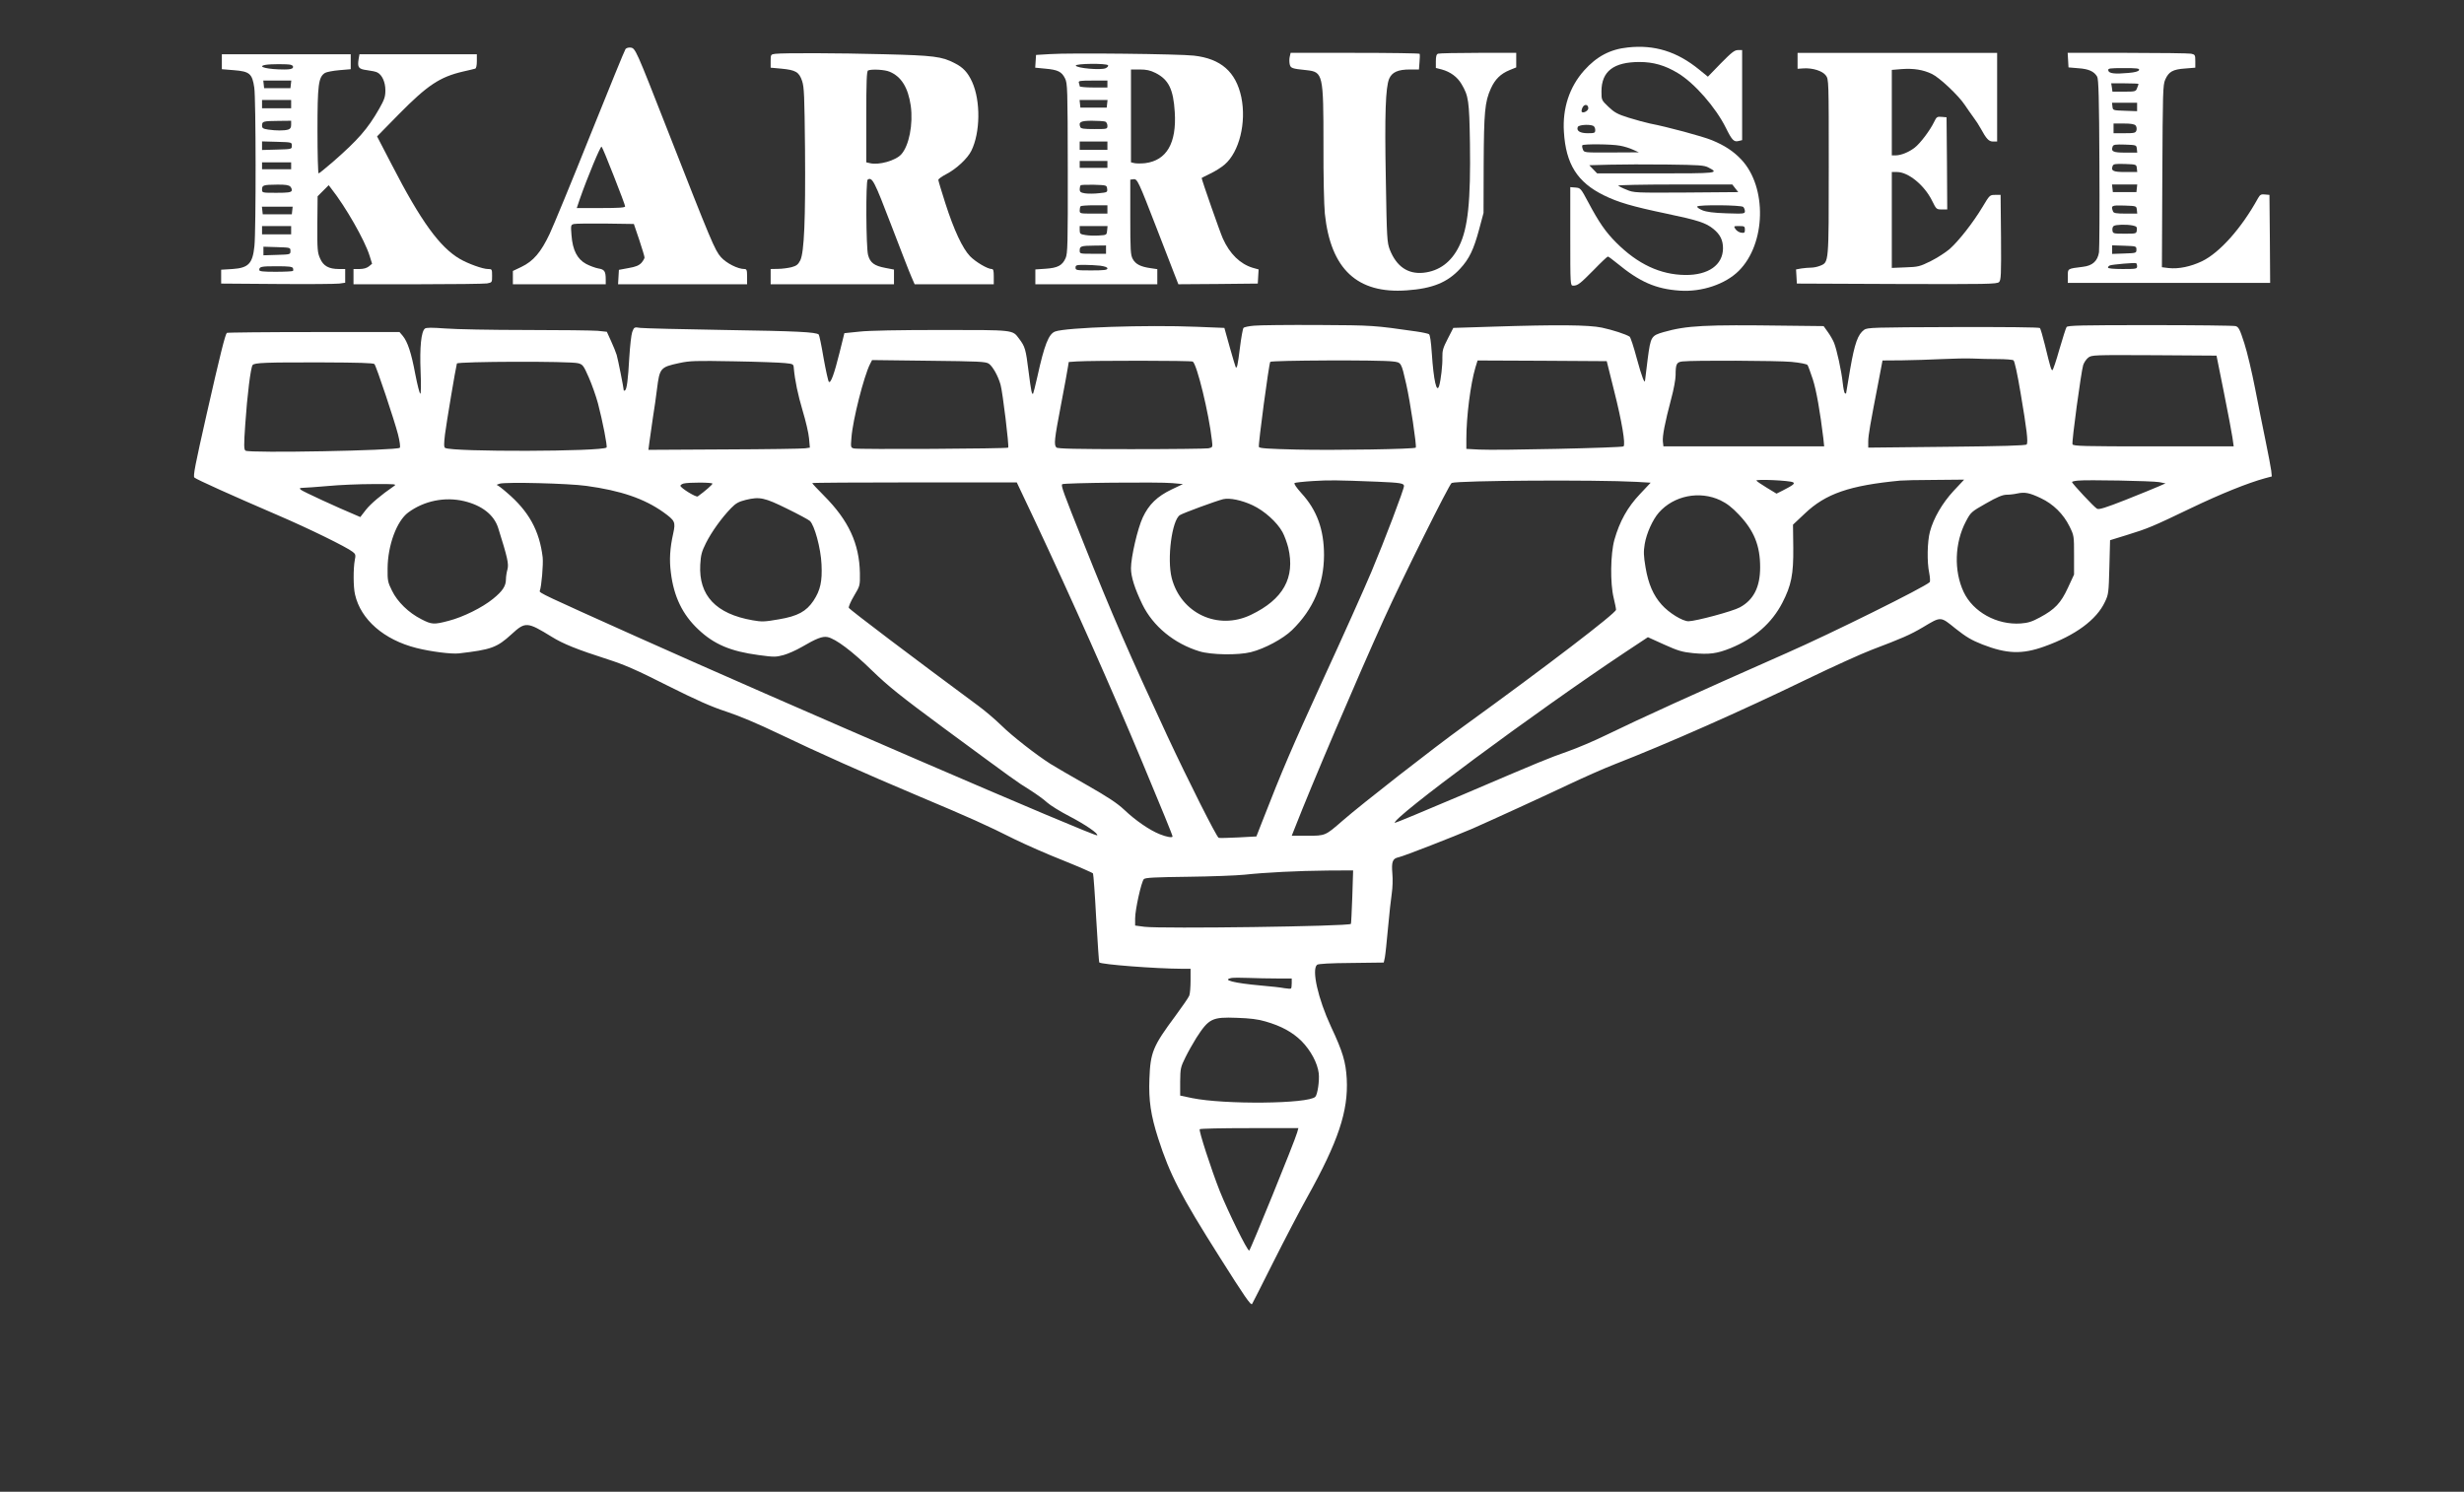
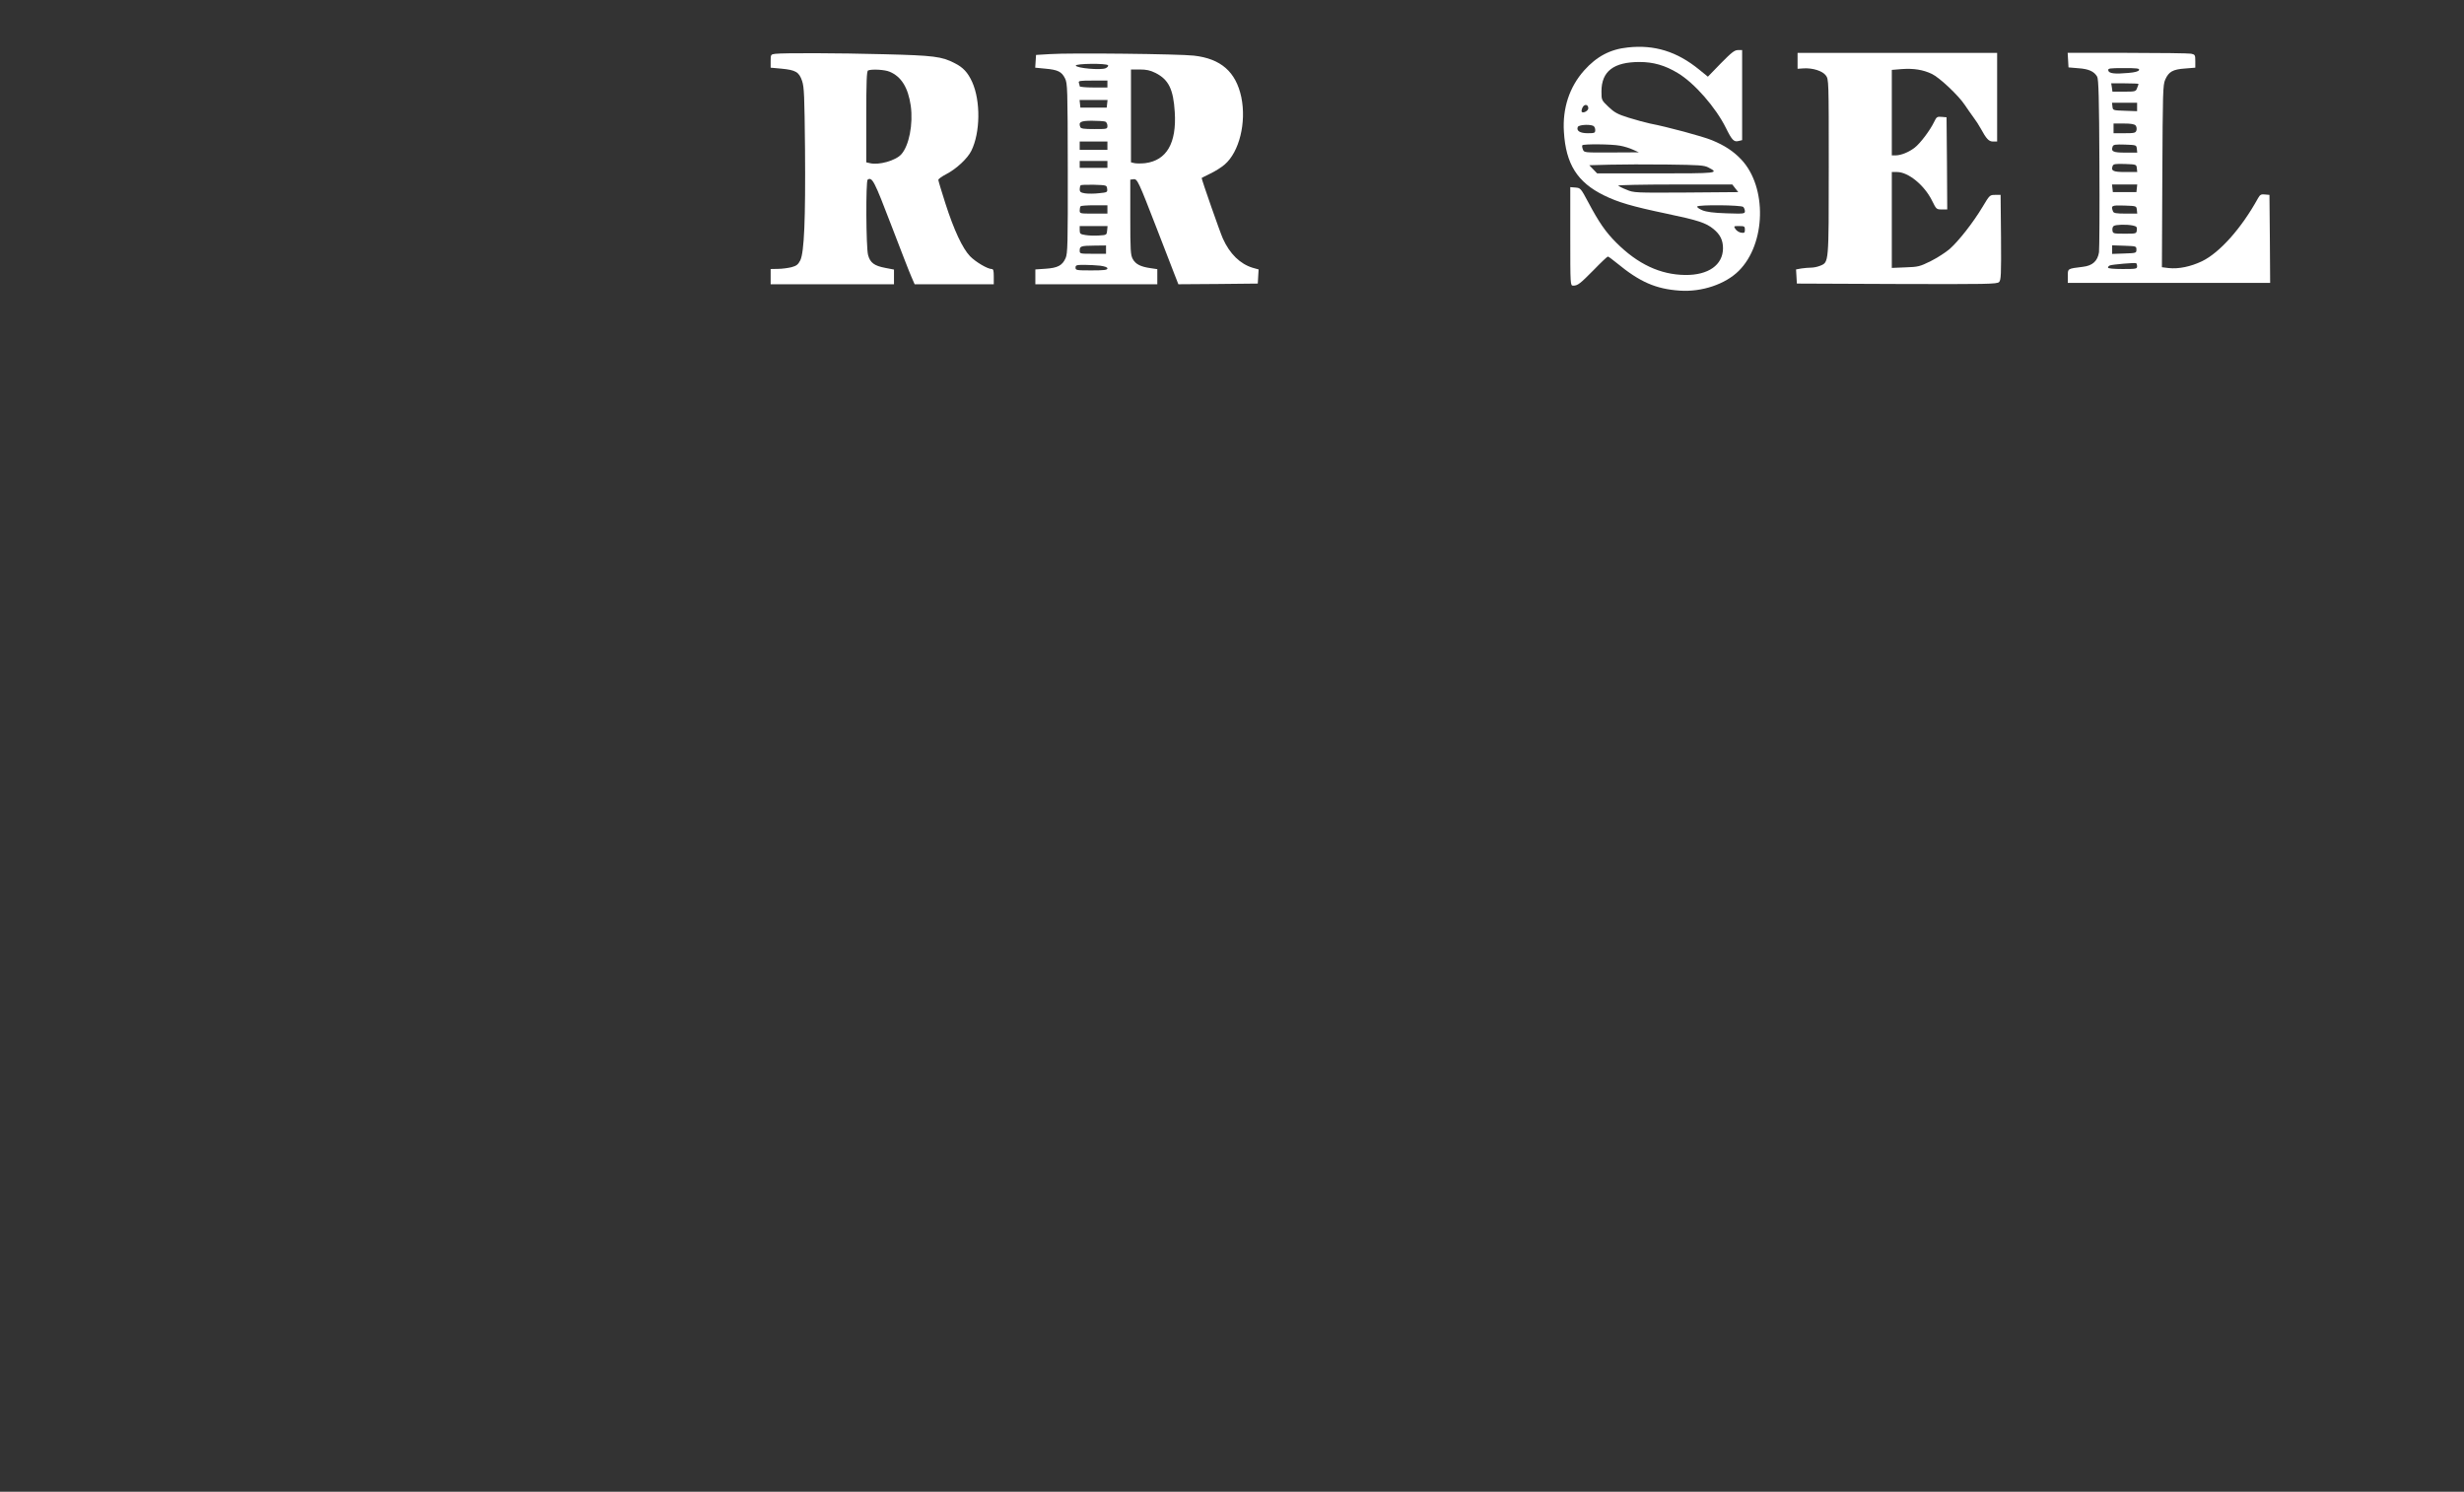
<svg xmlns="http://www.w3.org/2000/svg" fill="none" viewBox="0 0 2000 1211" height="1211" width="2000">
  <rect x="0" y="0" width="2000" height="1211" fill="#333333" stroke="none" />
  <path fill="white" d="M1321.26 38.518C1307.09 39.98 1296.07 45.717 1285.83 57.191C1273.91 70.577 1268.17 87.9 1269.41 107.023C1270.98 133.233 1280.32 147.969 1301.8 158.542C1313.5 164.279 1324.64 167.541 1352.99 173.503C1378.3 178.79 1384.71 180.927 1390.78 185.877C1396.29 190.376 1398.54 194.988 1398.54 201.625C1398.43 215.124 1386.62 223.448 1367.83 223.223C1347.7 222.998 1329.36 214.449 1311.93 197.013C1303.27 188.352 1297.87 180.59 1288.98 163.829C1283.13 152.918 1282.91 152.581 1278.74 152.243L1274.58 151.906V191.839C1274.58 231.547 1274.58 231.885 1276.94 231.885C1280.66 231.885 1282.46 230.422 1293.7 219.061C1299.44 213.099 1304.62 208.262 1305.07 208.262C1305.63 208.262 1308.89 210.737 1312.49 213.661C1330.94 228.847 1343.87 234.584 1363.45 235.934C1381.22 237.171 1400.46 230.76 1411.37 219.848C1433.41 197.913 1434.43 152.018 1413.5 129.633C1407.09 122.771 1399.67 117.934 1389.43 113.772C1382.12 110.735 1353.32 102.973 1339.26 100.274C1335.55 99.486 1327.79 97.349 1321.94 95.549C1312.94 92.737 1310.35 91.275 1305.63 86.775C1299.89 81.263 1299.89 81.263 1299.89 74.176C1299.89 57.866 1309.79 50.329 1330.83 50.329C1341.96 50.329 1351.52 53.029 1361.87 59.328C1375.26 67.315 1392.69 87.225 1400.91 103.873C1405.86 113.885 1407.43 115.459 1411.25 114.447L1414.07 113.772V77.214V40.655H1410.69C1407.88 40.655 1405.52 42.567 1396.74 51.454L1386.28 62.253L1379.08 56.403C1361.09 41.78 1342.86 36.156 1321.26 38.518ZM1289.21 87.9C1289.21 89.925 1285.16 92.174 1283.92 90.825C1283.47 90.487 1283.81 88.912 1284.48 87.338C1285.94 84.188 1289.21 84.638 1289.21 87.9ZM1293.03 102.073C1294.04 102.411 1294.83 103.986 1294.83 105.448C1294.83 107.923 1294.38 108.148 1288.76 108.148C1282.46 108.148 1279.42 106.235 1280.66 103.086C1281.33 101.398 1289.43 100.724 1293.03 102.073ZM1314.97 118.272C1318.23 118.834 1322.95 120.296 1325.54 121.534L1330.26 123.671L1307.99 123.784C1285.94 123.896 1285.72 123.896 1284.82 121.309C1284.26 119.959 1284.03 118.497 1284.37 117.934C1285.04 116.809 1308.1 116.922 1314.97 118.272ZM1386.84 136.045C1395.73 140.657 1394.16 140.769 1344.1 140.769H1296.4L1293.14 137.395L1289.99 134.132L1306.75 133.683C1315.98 133.458 1336.9 133.345 1353.21 133.57C1379.42 133.908 1383.36 134.132 1386.84 136.045ZM1408.44 152.805L1410.92 155.955L1368.62 156.293C1327.34 156.518 1326.1 156.518 1320.36 154.043C1317.1 152.805 1314.07 151.231 1313.5 150.668C1312.83 150.218 1333.41 149.768 1359.17 149.768H1406.08L1408.44 152.805ZM1414.97 167.991C1415.75 168.779 1416.32 170.354 1416.32 171.479C1416.32 173.503 1415.53 173.616 1401.47 173.166C1390.67 172.828 1385.16 172.041 1381.78 170.691C1379.08 169.566 1377.28 168.216 1377.62 167.654C1378.52 166.079 1413.39 166.417 1414.97 167.991ZM1416.32 186.439C1416.32 188.914 1415.87 189.252 1413.39 188.914C1411.7 188.689 1409.68 187.452 1408.67 185.989C1407.09 183.515 1407.09 183.515 1411.7 183.515C1415.87 183.515 1416.32 183.74 1416.32 186.439Z" />
-   <path fill="white" d="M507.754 39.757C507.079 40.544 494.367 71.816 479.294 109.275C464.333 146.733 449.372 182.954 446.11 189.929C439.023 204.889 432.949 211.976 423.163 216.701L416.301 219.963V225.362V230.762H453.984H491.668V227.05C491.668 220.188 490.655 218.726 485.706 217.938C483.231 217.488 478.619 215.801 475.694 214.226C468.495 210.289 464.783 202.977 463.883 191.053C463.208 182.729 463.321 182.504 465.908 181.829C467.37 181.492 478.957 181.379 491.555 181.492L514.503 181.829L518.89 194.766C521.252 201.852 523.164 208.264 523.164 209.052C523.164 209.726 522.039 211.751 520.69 213.326C518.665 215.463 516.19 216.588 510.228 217.601L502.354 219.063L502.017 224.912L501.679 230.762H553.986H606.405V224.575C606.405 219.175 606.068 218.388 604.156 218.388C598.869 218.388 589.532 213.664 585.145 208.714C580.196 203.09 577.271 196.115 541.5 104.775C516.078 39.87 515.74 39.082 511.803 38.632C510.228 38.407 508.428 38.97 507.754 39.757ZM498.305 143.134C503.366 155.845 507.416 166.869 507.416 167.543C507.416 168.556 502.242 168.893 487.843 168.893H468.158L470.745 161.244C476.707 144.146 487.506 118.161 488.293 119.061C488.856 119.511 493.355 130.422 498.305 143.134Z" />
  <path fill="white" d="M629.239 43.694C625.64 44.144 625.527 44.369 625.527 49.544V54.943L634.189 55.73C645.888 56.855 648.587 58.43 651.062 65.742C652.749 70.804 652.974 77.891 653.424 121.086C653.874 178.342 652.749 204.777 649.6 211.301C647.8 214.788 646.563 215.801 642.401 216.926C639.588 217.601 634.639 218.276 631.489 218.276L625.527 218.388V224.575V230.762H675.584H725.642V224.8V218.838L718.667 217.488C709.668 215.801 706.294 213.326 704.606 207.027C702.919 200.727 702.694 146.846 704.269 145.833C707.981 143.471 709.668 146.846 723.392 182.729C731.041 202.64 738.353 221.65 739.815 224.8L742.402 230.762H774.461H806.633V224.575C806.633 219.738 806.296 218.388 804.946 218.388C801.571 218.388 791.897 212.651 787.398 208.039C781.323 201.74 774.349 186.891 767.375 165.181C764.225 155.395 761.638 146.733 761.638 146.058C761.638 145.271 764.45 143.246 767.937 141.446C776.374 137.059 785.26 128.735 788.41 122.436C795.722 107.7 796.059 81.94 789.085 66.529C785.598 58.88 781.773 54.718 775.024 51.343C764.45 45.831 758.038 45.044 717.88 44.032C680.197 43.019 636.101 42.907 629.239 43.694ZM722.042 58.205C731.604 62.142 737.115 71.141 739.253 85.877C741.277 100.838 737.903 118.274 731.491 125.36C726.879 130.422 713.268 134.247 706.069 132.447L703.144 131.772V94.764C703.144 66.192 703.482 57.643 704.606 57.193C707.644 55.955 718.105 56.518 722.042 58.205Z" />
  <path fill="white" d="M852.193 43.919L840.944 44.594L840.607 49.769L840.27 54.943L848.369 55.73C858.718 56.63 861.755 58.205 864.454 63.605C866.479 67.654 866.592 71.704 866.704 136.722C866.817 198.59 866.592 205.902 864.904 209.614C862.205 215.576 858.493 217.488 848.706 218.163L840.382 218.726V224.687V230.762H889.877H939.371V224.687V218.501L934.085 217.713C925.873 216.588 921.711 214.451 919.461 210.289C917.661 207.027 917.436 203.315 917.436 176.205V145.833L920.024 145.496C923.173 145.046 924.073 147.183 938.809 185.204C944.546 200.053 950.845 216.363 952.87 221.538L956.47 230.762L988.641 230.537L1020.93 230.199L1021.26 224.462L1021.6 218.726L1016.76 217.376C1006.53 214.226 998.203 206.127 992.578 193.641C990.441 189.029 975.368 145.946 975.368 144.483C975.368 144.371 978.517 142.796 982.454 140.884C986.279 139.084 991.453 135.822 994.041 133.572C1005.96 123.336 1011.81 99.376 1007.54 78.79C1003.15 58.318 991.003 47.631 969.068 45.157C957.482 43.807 868.841 42.794 852.193 43.919ZM899.438 53.031C899.776 53.593 898.876 54.718 897.413 55.393C893.701 57.08 873.903 55.393 873.229 53.256C872.666 51.568 898.313 51.231 899.438 53.031ZM937.909 59.218C948.595 64.617 952.42 72.491 953.545 91.052C955.12 116.249 946.908 130.197 929.585 132.447C926.323 132.785 922.386 132.785 920.811 132.447L917.999 131.772V94.089V56.405H925.085C930.485 56.405 933.635 57.08 937.909 59.218ZM898.876 68.217V71.029H887.627C881.44 71.029 876.378 70.579 876.378 70.016C876.378 69.454 876.041 68.217 875.703 67.204C875.141 65.629 876.491 65.404 886.952 65.404H898.876V68.217ZM898.651 84.19L898.313 87.34H887.627H876.941L876.603 84.19L876.266 81.153H887.627H898.988L898.651 84.19ZM897.076 98.701C898.088 99.038 898.876 100.613 898.876 102.075C898.876 104.775 898.763 104.775 888.189 104.775C879.64 104.775 877.278 104.438 876.828 103.088C875.253 99.038 877.166 98.026 886.39 98.026C891.339 98.026 896.064 98.363 897.076 98.701ZM898.876 118.274V121.648H887.627H876.378V118.274V114.899H887.627H898.876V118.274ZM898.876 133.46V136.272H887.627H876.378V133.46V130.647H887.627H898.876V133.46ZM898.651 153.258C898.988 156.07 898.763 156.182 892.014 156.857C888.302 157.307 883.127 157.307 880.765 156.97C877.166 156.407 876.378 155.732 876.378 153.707C876.378 152.358 876.716 150.895 877.166 150.445C877.616 149.995 882.565 149.883 888.189 149.995C898.201 150.333 898.313 150.333 898.651 153.258ZM898.876 170.018V173.393H887.627C876.603 173.393 876.378 173.393 876.378 170.806C876.378 169.343 876.716 167.768 877.166 167.431C877.503 166.981 882.565 166.644 888.414 166.644H898.876V170.018ZM898.651 187.116C898.313 190.716 898.201 190.828 892.126 191.166C888.752 191.391 883.802 191.278 881.215 190.828C876.828 190.154 876.378 189.816 876.378 186.779V183.517H887.739H898.988L898.651 187.116ZM897.751 202.64V206.014H887.065C876.491 206.014 876.378 206.014 876.378 203.315C876.378 199.828 877.391 199.49 888.527 199.378L897.751 199.265V202.64ZM893.026 215.688C896.851 216.251 898.876 216.926 898.876 217.938C898.876 219.175 896.064 219.513 885.94 219.513C873.791 219.513 873.004 219.4 873.004 217.263C873.004 215.238 873.791 215.013 880.09 215.013C883.915 215.013 889.764 215.351 893.026 215.688Z" />
-   <path fill="white" d="M1046.91 45.831C1046.46 47.518 1046.46 50.218 1046.8 52.018C1047.58 55.392 1048.48 55.73 1060.52 56.967C1073.9 58.429 1074.24 60.117 1074.24 117.711C1074.13 142.683 1074.69 166.755 1075.37 173.505C1080.09 218.5 1101.69 238.635 1141.85 235.711C1162.77 234.248 1174.81 229.299 1185.04 218.275C1192.58 210.176 1196.18 202.639 1200.68 185.878L1204.17 172.83L1204.28 133.459C1204.5 90.939 1205.18 82.727 1210.13 71.816C1213.5 64.391 1218 59.892 1225.43 56.855L1230.71 54.717V48.755V42.906H1199.89C1182.91 42.906 1168.28 43.244 1167.27 43.581C1165.92 44.031 1165.47 45.831 1165.47 49.768V55.167L1170.31 56.405C1177.28 58.317 1182.91 62.479 1186.28 68.216C1192.02 77.89 1192.58 81.715 1193.14 116.023C1193.82 163.381 1191.57 185.203 1184.37 199.827C1178.07 212.763 1168.17 220.075 1155.35 221.425C1142.75 222.662 1133.52 216.363 1128.12 202.752C1125.87 196.79 1125.65 194.09 1124.86 145.833C1123.85 92.401 1124.64 71.028 1127.56 63.941C1129.92 58.542 1134.76 56.405 1144.55 56.405H1151.75L1152.2 50.443C1152.53 47.293 1152.53 44.256 1152.31 43.694C1152.08 43.244 1128.35 42.906 1099.66 42.906H1047.58L1046.91 45.831Z" />
  <path fill="white" d="M1459.07 49.433V55.844L1463.9 55.507C1471.21 55.057 1479.31 57.532 1482.01 61.244C1484.38 64.394 1484.38 65.069 1484.38 135.486C1484.38 214.115 1484.49 212.765 1477.51 215.69C1475.38 216.59 1472.11 217.265 1470.09 217.265C1468.06 217.265 1464.46 217.602 1462.1 217.94L1457.83 218.727L1458.17 224.464L1458.5 230.201L1539.72 230.538C1612.72 230.763 1621.05 230.651 1622.62 228.964C1624.2 227.389 1624.42 223.002 1624.2 192.742L1623.86 158.209H1619.47C1615.09 158.209 1614.97 158.321 1609.12 168.108C1601.48 180.819 1590 195.442 1582.58 202.079C1579.32 204.891 1572.34 209.391 1567.17 211.978C1558.28 216.365 1556.93 216.702 1546.58 217.04L1535.56 217.49V178.569V139.648H1539.83C1548.94 139.648 1561.99 150.334 1568.18 162.821C1571.67 169.907 1571.78 170.02 1576.17 170.02H1580.55L1580.33 132.561L1579.99 95.215L1576.05 94.878C1572.34 94.54 1571.89 94.878 1569.98 98.815C1566.72 105.677 1558.62 116.476 1554.01 119.963C1549.28 123.562 1543.21 126.037 1538.71 126.15H1535.56V91.391V56.744L1543.77 56.069C1553.44 55.395 1560.98 56.632 1568.07 60.007C1574.25 62.931 1589.55 77.33 1594.73 85.091C1596.75 88.129 1600.01 92.741 1601.81 95.215C1603.73 97.69 1606.31 101.74 1607.66 104.214C1612.39 112.876 1614.3 114.901 1617.79 114.901H1621.05V78.905V42.908H1540.06H1459.07V49.433Z" />
  <path fill="white" d="M1678.64 48.756L1678.98 54.718L1686.97 55.393C1695.4 55.955 1699.79 57.98 1702.26 62.255C1703.39 64.279 1703.84 79.915 1704.06 132.335C1704.29 169.456 1704.06 202.077 1703.73 204.777C1702.6 211.864 1698.55 215.688 1690.68 216.588C1677.97 218.163 1678.42 217.938 1678.42 224.125V229.637H1760.53H1842.65L1842.42 193.866L1842.09 158.207L1838.38 157.869C1835.34 157.532 1834.44 157.982 1832.75 161.019C1819.36 185.316 1801.7 205.114 1787.31 212.089C1778.08 216.476 1768.3 218.5 1760.2 217.601L1754.8 216.926L1755.13 143.133C1755.47 74.403 1755.58 69.004 1757.5 64.617C1760.31 58.205 1763.68 56.293 1773.58 55.618L1781.91 54.943V49.656C1781.91 44.594 1781.68 44.257 1778.42 43.582C1776.51 43.244 1753.11 42.907 1726.56 42.907H1678.3L1678.64 48.756ZM1736.24 56.855C1735.79 57.98 1732.97 58.767 1727.57 59.217C1716.44 60.23 1711.71 59.667 1711.26 57.193C1710.93 55.505 1712.05 55.28 1723.86 55.28C1734.66 55.28 1736.69 55.505 1736.24 56.855ZM1735.79 68.104C1735.79 68.442 1735.34 69.904 1734.66 71.479C1733.65 74.291 1733.2 74.403 1724.09 74.403H1714.64L1714.19 71.029L1713.63 67.654H1724.76C1730.84 67.654 1735.79 67.879 1735.79 68.104ZM1734.66 86.777V90.264L1724.87 89.927C1714.98 89.589 1714.98 89.589 1714.64 86.439L1714.3 83.402H1724.42H1734.66V86.777ZM1733.54 101.963C1734.21 102.863 1734.55 104.55 1734.1 105.9C1733.42 107.925 1732.41 108.15 1724.42 108.15H1715.54V104.213V100.276H1723.86C1729.71 100.276 1732.52 100.725 1733.54 101.963ZM1734.44 120.748L1734.77 123.898H1725.1C1715.09 123.898 1713.29 122.998 1714.86 118.836C1715.43 117.374 1717.23 117.149 1724.76 117.374C1733.99 117.711 1734.1 117.711 1734.44 120.748ZM1734.44 136.497L1734.77 139.646H1725.1C1715.09 139.646 1713.29 138.746 1714.86 134.584C1715.43 133.122 1717.23 132.897 1724.76 133.122C1733.99 133.459 1734.1 133.459 1734.44 136.497ZM1734.44 152.807L1734.1 155.957H1724.54H1714.98L1714.64 152.807L1714.3 149.77H1724.54H1734.77L1734.44 152.807ZM1734.44 170.243L1734.77 173.393H1725.32C1717.68 173.393 1715.65 173.055 1715.09 171.593C1713.29 166.868 1713.96 166.531 1724.31 166.868C1734.1 167.206 1734.1 167.206 1734.44 170.243ZM1731.17 183.067C1734.21 183.742 1734.77 184.304 1734.44 186.779C1734.1 189.703 1733.99 189.703 1724.54 189.703C1715.31 189.703 1714.98 189.591 1714.64 187.004C1714.41 185.541 1714.86 183.854 1715.76 183.404C1717.45 182.279 1726.11 182.054 1731.17 183.067ZM1734.1 202.64C1734.1 205.452 1733.87 205.452 1724.31 205.789L1714.41 206.127V202.64V199.152L1724.31 199.49C1733.87 199.827 1734.1 199.827 1734.1 202.64ZM1734.66 216.251C1734.66 218.275 1733.76 218.388 1722.85 218.388C1715.54 218.388 1711.04 217.938 1711.04 217.263C1711.04 216.588 1711.71 215.801 1712.61 215.463C1714.64 214.676 1732.75 213.101 1733.87 213.663C1734.32 213.888 1734.66 215.013 1734.66 216.251Z" />
-   <path fill="white" d="M180.074 50.106V56.18L189.748 56.968C202.684 57.98 204.709 59.78 206.396 71.141C207.746 79.915 207.859 186.891 206.509 199.828C205.046 214.001 201.672 217.488 188.736 218.388L179.512 218.95V224.575V230.199L225.069 230.537C250.154 230.762 272.764 230.537 275.464 230.199L280.188 229.524V223.9V218.388H275.127C266.915 218.388 262.415 215.913 259.828 209.839C257.691 205.114 257.466 202.527 257.578 181.942L257.803 159.332L262.303 154.832L266.802 150.333L268.94 153.145C280.638 167.993 296.049 194.991 299.986 207.589L302.011 214.113L299.424 216.251C297.737 217.601 295.037 218.388 291.887 218.388H286.938V224.575V230.762H339.02C367.592 230.762 392.901 230.424 395.264 230.087C399.426 229.299 399.426 229.299 399.426 223.9C399.426 218.501 399.313 218.388 396.051 218.388C391.889 218.388 379.965 214.113 373.216 210.176C356.905 200.615 341.607 179.58 318.097 133.91L306.061 110.737L323.721 92.739C347.006 69.117 357.018 62.48 375.803 58.093C380.415 57.08 384.915 55.955 385.702 55.73C386.49 55.505 387.052 53.256 387.052 49.656V44.032H339.357H291.775L291.1 47.856C289.975 54.831 290.987 56.068 297.962 56.968C301.561 57.418 305.273 58.205 306.398 58.88C310.223 60.905 312.81 66.754 312.81 73.278C312.81 78.566 312.023 80.815 307.748 88.352C298.524 104.55 290.65 113.549 270.065 131.547C264.215 136.609 259.041 140.771 258.591 140.771C258.141 140.771 257.691 125.136 257.691 106.125C257.691 68.666 258.478 62.592 263.765 59.218C265.003 58.43 270.29 57.418 275.464 56.968L284.688 56.18V50.106V44.032H232.381H180.074V50.106ZM235.981 52.581C237.443 53.031 238.23 53.818 237.78 54.831C237.331 55.955 235.306 56.405 230.806 56.405C217.533 56.405 207.971 54.156 215.283 52.693C219.22 51.906 233.281 51.906 235.981 52.581ZM236.093 68.442L235.756 71.591H225.069H214.383L214.046 68.442L213.708 65.404H225.069H236.431L236.093 68.442ZM236.318 84.527V87.902H224.507H212.696V84.527V81.153H224.507H236.318V84.527ZM236.318 101.288C236.318 103.65 235.643 104.663 233.843 105.225C230.469 106.125 224.394 106.125 217.87 105.225C213.483 104.55 212.696 104.1 212.696 101.85C212.696 98.476 213.708 98.251 225.969 98.138L236.318 98.026V101.288ZM236.881 118.274C236.881 121.086 236.881 121.086 224.844 121.423L212.696 121.761V118.274V114.787L224.844 115.124C236.881 115.462 236.881 115.462 236.881 118.274ZM236.318 134.584V137.397H224.507H212.696V134.584V131.772H224.507H236.318V134.584ZM235.643 151.458C236.543 152.47 237.106 153.932 236.768 154.832C236.206 156.182 233.618 156.52 224.394 156.52C212.808 156.52 212.696 156.52 212.696 153.82C212.696 150.333 213.708 149.995 224.732 149.883C231.594 149.77 234.293 150.22 235.643 151.458ZM237.218 170.806L236.881 173.955H225.069H213.258L212.921 170.806L212.583 167.768H225.069H237.556L237.218 170.806ZM236.318 186.891V190.266H224.507H212.696V186.891V183.517H224.507H236.318V186.891ZM235.756 203.765C235.756 206.577 235.643 206.577 224.844 206.914L213.821 207.252V203.765V200.277L224.844 200.615C235.643 200.952 235.756 200.952 235.756 203.765ZM237.78 217.713C238.118 218.613 238.118 219.625 237.78 219.963C237.331 220.3 231.031 220.638 223.719 220.638C213.371 220.638 210.446 220.3 210.446 219.175C210.446 216.476 211.796 216.138 224.619 216.138C234.406 216.138 237.331 216.476 237.78 217.713Z" />
-   <path fill="white" d="M1017.89 264.395C1013.72 264.733 1009.9 265.52 1009.34 266.195C1008.78 266.758 1007.43 274.182 1006.41 282.506C1004.61 296.904 1004.05 299.267 1003.04 298.142C1002.81 297.917 1000.68 290.605 998.201 281.943L993.814 266.195L971.429 265.295C930.483 263.608 865.128 265.858 856.466 269.12C851.179 271.032 847.692 280.031 842.068 305.566C840.38 312.99 838.806 319.289 838.581 319.514C837.568 320.639 837.006 318.165 834.869 301.404C832.619 283.406 832.056 281.381 827.107 274.857C821.708 267.657 823.395 267.882 763.664 267.882C730.255 267.882 704.72 268.332 697.408 269.232L685.372 270.47L681.435 286.331C677.048 303.991 674.236 311.415 672.773 309.953C672.211 309.391 670.299 300.729 668.499 290.718C666.812 280.594 665.012 272.044 664.562 271.595C662.424 269.57 646.901 268.782 588.407 267.882C553.424 267.32 522.602 266.533 519.79 266.195C514.728 265.408 514.728 265.52 513.153 269.57C512.366 271.82 511.353 281.044 510.791 290.155C509.778 308.491 508.766 316.027 507.304 316.927C506.741 317.265 506.291 317.265 506.291 316.927C506.291 315.24 501.567 291.505 500.554 288.13C499.879 285.993 497.855 280.819 495.942 276.769L492.568 269.345L485.143 268.557C480.981 268.22 454.772 267.882 426.875 267.882C399.09 267.882 369.506 267.32 361.294 266.645C350.495 265.858 345.996 265.858 344.871 266.758C341.834 269.232 340.596 282.056 341.384 301.291C341.834 312.203 341.721 319.627 341.159 319.627C340.596 319.627 338.797 312.54 337.109 303.879C333.847 286.331 330.81 277.331 326.873 272.607L324.286 269.57H254.543C216.185 269.57 184.463 269.907 184.126 270.245C182.776 271.595 178.726 287.68 167.59 336.838C158.478 377.108 156.566 386.67 157.803 387.682C159.491 389.257 188.738 402.418 225.071 418.054C250.269 428.853 281.315 444.039 286.265 447.976C288.627 449.776 288.852 450.563 287.952 454.837C286.715 461.587 286.715 476.66 288.177 482.622C292.789 502.982 311.687 519.406 338.009 526.042C349.595 528.967 366.356 531.104 372.43 530.429C398.753 527.392 403.365 525.705 415.176 514.906C426.425 504.557 427.887 504.67 447.797 516.931C457.021 522.668 468.158 527.167 493.355 535.266C506.741 539.541 516.865 543.928 541.725 556.527C565.572 568.45 577.159 573.625 589.532 577.674C599.881 581.049 615.292 587.573 631.715 595.447C664.449 611.083 700.558 627.282 746.453 646.629C787.624 663.953 800.672 669.802 823.507 681.276C832.506 685.663 850.279 693.537 863.216 698.599C876.039 703.773 886.838 708.498 887.176 709.06C887.513 709.623 888.75 726.046 889.763 745.506C890.888 764.967 892.013 781.053 892.237 781.278C893.925 782.965 937.795 786.34 959.393 786.452H966.367V795.901C966.367 801.188 965.917 806.7 965.355 808.162C964.792 809.737 959.618 817.161 953.993 824.81C935.77 849.333 933.746 854.282 932.958 875.88C932.283 893.316 934.083 905.352 940.045 924.025C949.606 953.722 958.268 970.37 989.99 1020.54C1010.46 1052.94 1015.19 1059.8 1016.31 1058.56C1016.54 1058.34 1024.3 1042.92 1033.63 1024.36C1042.97 1005.8 1055.23 982.294 1060.97 972.057C1086.28 926.612 1094.49 901.977 1093.14 875.88C1092.35 862.044 1089.99 853.945 1080.32 833.36C1069.86 810.862 1064.46 787.014 1069.07 783.19C1070.08 782.402 1079.75 781.84 1096.85 781.728L1123.18 781.39L1124.08 777.228C1124.53 774.978 1125.65 764.067 1126.66 753.043C1127.67 742.019 1129.02 729.421 1129.7 725.146C1130.37 720.759 1130.6 713.56 1130.15 709.06C1129.36 699.386 1130.37 696.912 1135.32 695.899C1139.26 695.112 1181.22 678.689 1195.06 672.727C1212.38 665.078 1253.66 646.18 1273.8 636.618C1285.5 631.106 1301.92 623.794 1310.36 620.532C1353.55 603.659 1413.17 577.337 1466.94 551.24C1487.64 541.228 1511.26 530.542 1519.25 527.505C1543.88 518.168 1550.4 515.356 1560.87 509.169C1575.71 500.283 1574.93 500.283 1587.3 510.294C1595.85 517.043 1600.12 519.631 1609.24 523.23C1629.03 530.879 1641.29 531.329 1659.41 524.805C1684.6 515.806 1701.81 503.095 1708.56 488.584C1711.49 482.51 1711.6 481.047 1712.16 460.349L1712.72 438.527L1726.22 434.365C1743.66 428.965 1746.92 427.615 1778.53 412.43C1802.72 400.843 1824.54 392.069 1838.49 388.245L1844 386.782L1843.55 382.17C1843.21 379.583 1841.19 368.672 1838.94 357.873C1836.69 347.074 1832.86 327.839 1830.39 315.127C1827.91 302.416 1824.09 286.106 1821.73 278.794C1818.01 267.208 1817.11 265.52 1814.64 264.733C1813.06 264.283 1781.68 263.945 1745.01 263.945C1689.89 263.945 1678.19 264.17 1677.4 265.52C1676.84 266.308 1674.25 274.519 1671.55 283.743C1668.97 292.967 1666.38 300.504 1665.93 300.504C1664.92 300.504 1664.35 298.592 1659.74 279.694C1658.06 272.832 1656.26 266.87 1655.81 266.308C1655.24 265.633 1626.45 265.408 1585.39 265.52C1520.26 265.745 1515.65 265.858 1513.06 267.77C1508 271.482 1505.41 278.681 1501.81 299.379C1500.01 310.178 1498.44 319.177 1498.44 319.402C1498.44 319.627 1497.99 319.514 1497.42 319.177C1496.97 318.84 1496.19 315.127 1495.74 310.965C1494.72 301.179 1490.9 283.743 1488.65 278.231C1487.75 275.982 1485.39 271.932 1483.59 269.457L1480.21 264.733L1449.73 264.395C1383.36 263.495 1369.07 264.283 1350.4 269.57C1340.28 272.494 1339.83 273.169 1337.46 291.055C1336.34 299.604 1335.44 307.478 1335.33 308.378C1335.22 312.653 1332.74 306.353 1328.58 291.055C1326.1 281.719 1323.52 273.844 1322.73 273.282C1319.47 271.257 1309.12 267.882 1300.23 265.97C1289.43 263.72 1264.12 263.495 1211.7 265.183L1179.64 266.195L1175.14 274.969C1171.32 282.393 1170.65 284.531 1170.76 290.155C1170.98 296.117 1169.52 308.603 1168.17 313.103C1166.15 319.852 1163.67 308.828 1162.21 287.118C1161.53 277.107 1160.75 271.82 1159.85 271.257C1159.06 270.807 1154.56 269.795 1149.83 269.12C1115.3 264.17 1114.74 264.058 1069.86 263.833C1045.45 263.72 1022.05 263.945 1017.89 264.395ZM1805.08 318.39C1808.34 334.7 1811.49 351.236 1812.05 355.173L1813.06 362.372H1747.93C1691.13 362.372 1682.8 362.147 1682.24 360.685C1681.45 358.773 1689.21 301.966 1690.9 296.342C1691.58 294.317 1693.38 291.617 1694.95 290.38C1697.76 288.13 1699.11 288.13 1748.5 288.355L1799.12 288.693L1805.08 318.39ZM1621.61 291.505C1627.8 291.505 1633.53 291.955 1634.32 292.517C1635.22 293.08 1637.47 303.316 1640.17 319.514C1645.12 348.649 1646.36 358.998 1645.01 360.798C1644.33 361.697 1624.65 362.26 1580.33 362.71L1516.43 363.385V358.098C1516.55 353.036 1517.78 345.612 1524.98 308.603L1528.02 292.63L1543.88 292.517C1552.65 292.405 1567.05 291.955 1576.05 291.505C1585.05 291.055 1596.41 290.83 1601.36 291.055C1606.31 291.28 1615.42 291.505 1621.61 291.505ZM637.34 294.767C643.864 295.442 644.089 295.555 644.314 298.817C645.214 308.828 647.576 320.189 651.513 333.463C653.988 341.675 656.35 351.686 656.688 355.848L657.363 363.385L653.538 363.947C651.401 364.285 621.929 364.735 588.07 364.847L526.314 365.185L527.101 358.998C527.551 355.623 528.789 346.737 529.914 339.312C531.151 331.888 532.613 321.202 533.288 315.69C535.426 298.817 535.988 298.029 551.174 294.767C559.948 292.855 564.223 292.742 595.719 293.305C614.955 293.642 633.628 294.317 637.34 294.767ZM802.585 295.217C805.734 297.354 810.121 305.116 812.146 312.315C813.833 318.165 819.233 362.597 818.333 363.385C817.433 364.285 696.621 364.96 693.134 364.06C690.547 363.385 690.434 363.16 691.109 355.286C692.121 341 701.233 305.341 706.182 295.555L707.87 292.292L753.765 292.855C794.485 293.305 799.997 293.53 802.585 295.217ZM968.167 293.53C971.542 295.779 981.215 335.375 983.69 357.423C984.365 363.16 984.365 363.16 980.878 363.947C978.966 364.285 950.619 364.622 918.11 364.622C873.452 364.622 858.491 364.285 857.479 363.272C855.341 361.135 855.791 356.748 861.191 328.626C864.003 314.115 866.478 300.279 866.815 298.029L867.49 293.867L873.902 293.417C886.613 292.63 966.93 292.63 968.167 293.53ZM1130.37 293.417C1137.46 294.205 1137.35 293.98 1141.4 311.753C1144.66 325.926 1150.06 362.372 1149.16 363.385C1147.92 364.622 1083.92 365.635 1052.65 364.96C1029.36 364.397 1022.27 363.947 1021.82 362.822C1021.15 361.135 1029.92 295.555 1031.05 293.755C1031.84 292.517 1119.91 292.067 1130.37 293.417ZM1310.13 317.152C1316.43 342.012 1319.58 360.685 1317.78 362.372C1316.54 363.497 1215.53 365.747 1200.68 364.96L1190.22 364.397V356.298C1190.22 338.187 1193.59 311.865 1197.53 298.479L1199.33 292.63L1251.75 292.855L1304.17 293.192L1310.13 317.152ZM1454 293.755C1461.2 294.43 1466.71 295.555 1467.16 296.342C1467.73 297.129 1469.53 302.304 1471.44 307.928C1474.36 316.927 1477.4 334.475 1479.99 355.848L1480.66 362.372H1415.42H1350.18L1349.73 358.435C1349.28 354.048 1351.3 343.362 1356.48 323.789C1358.5 316.477 1360.07 307.816 1360.07 304.666C1360.07 295.442 1360.86 293.98 1365.59 293.417C1374.92 292.405 1442.53 292.742 1454 293.755ZM303.925 295.555C305.5 297.467 320.236 341.562 323.048 352.586C324.511 358.323 325.073 362.935 324.511 363.497C322.036 365.747 202.799 367.997 199.311 365.859C197.962 364.96 197.849 361.81 199.086 344.262C200.661 320.864 203.474 298.367 205.048 296.342C206.511 294.43 215.735 294.092 262.53 294.205C290.539 294.317 303.138 294.655 303.925 295.555ZM469.283 294.88C473.107 295.892 473.67 296.792 477.944 306.466C480.419 312.09 483.794 321.652 485.368 327.501C489.081 341.562 493.13 362.372 492.343 363.272C488.856 366.647 366.806 366.984 361.294 363.61C360.282 362.935 360.282 360.348 361.182 352.698C362.307 343.699 369.843 298.704 370.856 295.105C371.306 293.417 462.983 293.08 469.283 294.88ZM1118.23 391.057C1136.56 391.844 1139.6 392.294 1139.6 394.544C1139.6 397.244 1123.85 438.752 1113.16 464.174C1107.43 477.785 1089.77 517.268 1073.79 551.915C1048.15 608.046 1041.17 624.244 1024.19 667.777L1019.8 679.026L1005.18 679.813C997.076 680.263 989.877 680.376 989.202 680.151C987.515 679.588 964.342 633.468 947.582 597.585C916.76 531.329 902.136 497.695 879.864 441.676C862.653 398.706 861.078 394.206 862.203 393.082C863.328 391.957 940.607 391.169 951.519 392.182L960.18 392.969L950.956 397.356C939.257 402.981 932.508 409.505 927.559 420.079C923.397 428.965 917.997 452.25 917.997 461.362C917.997 468.224 921.034 477.785 927.221 490.609C935.883 508.382 952.981 522.443 973.566 528.742C983.128 531.667 1004.95 532.004 1015.3 529.417C1026.55 526.605 1041.51 518.506 1048.71 511.531C1066.03 494.658 1074.58 474.523 1074.69 450.675C1074.69 429.978 1068.96 414.117 1056.36 400.393C1052.08 395.556 1050.06 392.632 1050.85 392.069C1051.52 391.732 1058.27 390.944 1065.81 390.494C1079.08 389.707 1083.92 389.707 1118.23 391.057ZM1328.35 391.169L1339.83 391.844L1331.05 401.181C1321.04 411.755 1314.63 423.228 1310.36 438.302C1307.21 449.776 1306.87 473.398 1309.79 485.322C1310.81 489.596 1311.71 493.871 1311.71 494.996C1311.71 497.695 1255.91 540.441 1187.97 589.598C1163.78 607.034 1105.4 652.591 1089.54 666.427C1075.71 678.464 1075.82 678.464 1061.19 678.464H1048.48L1050.85 672.502C1064.79 636.731 1101.8 550.115 1123.4 502.42C1138.14 469.798 1176.49 392.744 1178.29 392.069C1183.58 390.044 1295.06 389.37 1328.35 391.169ZM1455.35 391.507C1457.26 392.519 1455.46 393.869 1446.92 398.256L1441.97 400.731L1434.2 396.006C1429.93 393.419 1426.11 390.832 1425.66 390.157C1424.87 388.807 1452.77 390.044 1455.35 391.507ZM1585.73 398.481C1576.5 408.492 1569.42 420.641 1566.49 431.665C1564.35 439.764 1564.02 456.187 1565.93 465.186C1566.6 468.786 1566.83 472.161 1566.27 472.611C1562.22 476.66 1486.17 514.344 1450.07 530.204C1374.14 563.726 1332.74 582.624 1303.27 596.91C1294.04 601.409 1280.32 607.259 1272.9 609.846C1256.02 615.808 1252.2 617.383 1186.39 645.505C1156.81 658.103 1132.4 668.227 1132.17 668.002C1129.02 664.853 1246.69 577.674 1319.24 529.417L1337.58 517.268L1350.74 523.23C1361.99 528.292 1365.36 529.305 1374.14 530.204C1387.41 531.442 1393.6 530.654 1404.73 526.155C1423.97 518.281 1438.14 505.907 1446.69 489.371C1454 475.198 1455.8 466.311 1455.58 444.489L1455.35 425.928L1464.91 416.929C1481.9 400.731 1501.25 394.094 1542.31 390.157C1544.44 389.932 1557.04 389.594 1570.2 389.594L1594.28 389.37L1585.73 398.481ZM1752.66 391.394L1757.72 392.407L1752.1 394.881C1749.06 396.231 1736.91 401.181 1725.32 405.793C1709.35 412.092 1703.61 413.892 1702.15 412.992C1700.01 411.98 1681.79 392.407 1681.79 391.282C1681.79 390.944 1683.93 390.382 1686.63 390.157C1693.83 389.37 1746.92 390.382 1752.66 391.394ZM475.919 394.431C503.929 398.256 522.939 404.78 538.463 415.804C547.912 422.666 548.474 423.678 546.449 433.015C543.75 445.051 543.187 454.5 544.537 464.849C546.899 484.309 553.986 498.933 566.81 510.969C579.521 523.005 592.907 528.742 615.742 531.779C628.228 533.467 629.691 533.467 635.99 531.779C639.702 530.767 646.226 527.842 650.501 525.367C662.65 518.281 667.486 516.368 671.649 517.156C678.285 518.506 691.896 528.742 707.982 544.49C721.368 557.427 730.817 564.963 766.701 591.51C824.632 634.143 824.97 634.481 835.881 641.23C841.168 644.605 847.467 649.104 849.942 651.466C852.417 653.716 860.741 658.891 868.39 662.828C881.101 669.465 891.9 676.889 890.55 678.126C889.088 679.588 632.165 568.675 516.415 516.706C440.486 482.622 437.561 481.272 438.123 479.697C439.586 475.985 441.048 458.1 440.486 452.475C437.898 430.765 429.237 415.017 411.351 399.831C407.639 396.569 404.04 393.869 403.365 393.757C402.802 393.644 403.815 393.194 405.614 392.632C411.014 391.169 461.408 392.407 475.919 394.431ZM578.284 392.632C578.284 393.419 572.322 398.706 566.36 402.981C565.122 403.993 552.186 396.006 552.299 394.319C552.299 393.757 553.424 392.969 554.886 392.519C558.823 391.507 578.284 391.507 578.284 392.632ZM839.256 421.091C870.302 487.122 901.799 557.876 927.221 618.845C943.082 656.866 951.744 678.014 951.744 679.026C951.744 680.263 946.907 679.476 941.395 677.226C933.183 673.964 921.709 666.09 912.71 657.541C906.861 652.029 899.549 647.192 882.001 637.181C869.29 629.981 856.129 622.332 852.754 620.195C841.055 612.771 821.483 597.472 813.046 589.148C808.321 584.536 799.885 577.224 794.035 572.95C743.191 535.379 689.422 494.771 688.972 493.421C688.634 492.633 690.547 488.134 693.246 483.634C698.083 475.535 698.083 475.423 697.971 465.299C697.521 441.339 688.859 422.553 668.836 402.418C663.549 397.131 659.275 392.519 659.275 392.182C659.275 391.844 696.621 391.619 742.291 391.619H825.307L839.256 421.091ZM319.561 394.769C309.437 401.743 301.113 408.717 297.064 413.779L292.452 419.741L288.289 417.941C274.228 412.092 245.657 398.931 244.194 397.581C242.844 396.344 243.069 396.119 245.882 396.006C247.794 396.006 256.905 395.331 266.129 394.544C275.466 393.644 291.889 392.969 302.688 392.969C321.586 392.857 322.261 392.969 319.561 394.769ZM1656.59 404.443C1666.6 409.167 1674.82 417.266 1679.77 427.278C1683.48 434.815 1683.48 435.04 1683.48 450.675V466.424L1678.53 477.11C1672.79 489.596 1667.95 494.658 1655.81 501.183C1649.39 504.67 1646.24 505.682 1640.17 506.132C1620.82 507.482 1601.47 496.795 1593.83 480.485C1585.84 463.387 1586.51 440.664 1595.74 423.228C1599.67 415.804 1600.01 415.467 1611.94 408.717C1620.93 403.543 1625.32 401.743 1628.47 401.631C1630.95 401.631 1634.88 401.181 1637.36 400.618C1643.54 399.268 1647.37 400.056 1656.59 404.443ZM1396.41 406.13C1401.58 408.605 1405.86 411.867 1411.48 417.829C1423.74 430.765 1428.69 442.914 1428.69 460.462C1428.69 476.548 1423.41 487.009 1412.16 493.083C1406.42 496.233 1376.72 504.22 1370.54 504.332C1365.7 504.332 1354.68 497.583 1348.71 490.834C1341.96 483.297 1337.91 473.96 1335.67 460.574C1334.09 451.125 1333.98 447.863 1334.99 441.676C1336.45 432.902 1341.51 421.766 1346.46 416.142C1358.61 402.306 1379.54 398.144 1396.41 406.13ZM638.915 412.992C647.914 417.379 656.238 421.878 657.363 422.891C661.075 426.266 666.249 445.051 666.812 458.1C667.486 471.936 665.912 479.135 660.287 487.684C654.438 496.346 647.576 500.17 632.278 502.757C620.579 504.782 618.442 504.895 610.905 503.545C581.096 498.37 567.035 483.409 568.385 458.437C568.835 450.563 569.509 447.863 572.997 440.889C577.496 431.89 585.708 420.416 593.357 412.542C597.294 408.492 599.544 407.255 605.393 405.793C616.642 403.093 620.466 403.88 638.915 412.992ZM1016.76 410.18C1026.32 414.679 1036.56 423.903 1040.95 431.89C1042.63 434.927 1044.66 440.664 1045.67 444.601C1051.41 469.011 1041.62 486.559 1015.3 499.158C988.527 511.981 958.493 497.92 951.069 469.236C947.132 453.713 951.181 422.328 957.706 418.166C960.293 416.479 986.952 406.693 992.802 405.23C998.089 403.993 1007.88 406.018 1016.76 410.18ZM376.705 406.805C391.216 410.292 401.002 417.941 404.377 428.628C412.026 452.925 413.039 457.762 411.914 462.149C411.239 464.511 410.676 468.111 410.676 470.136C410.676 475.76 407.977 479.81 400.215 486.109C391.553 493.196 375.918 500.958 364.106 503.995C352.183 507.144 350.383 507.032 341.946 502.645C331.71 497.47 322.598 488.584 318.211 479.585C314.724 472.611 314.499 471.261 314.612 461.362C314.724 442.689 322.036 422.891 331.372 416.029C344.196 406.58 360.957 403.093 376.705 406.805ZM1097.64 728.071C1097.19 739.995 1096.74 749.893 1096.52 750.006C1094.49 752.031 943.195 754.056 929.021 752.368L921.372 751.356V745.619C921.372 738.42 926.434 715.697 928.459 713.672C929.583 712.435 937.795 712.098 964.23 711.76C983.015 711.535 1003.71 710.748 1010.24 710.073C1026.77 708.273 1053.32 706.923 1077.62 706.698L1098.32 706.586L1097.64 728.071ZM1036.45 794.326H1048.48V798.038C1048.48 800.176 1048.26 802.088 1047.92 802.425C1047.58 802.763 1045.11 802.65 1042.52 802.2C1039.93 801.638 1031.5 800.738 1023.74 800.063C1001.24 798.038 991.114 795.451 999.888 793.876C1001.58 793.651 1007.76 793.651 1013.61 793.876C1019.46 794.101 1029.7 794.326 1036.45 794.326ZM1027.11 829.197C1040.05 832.91 1049.05 837.859 1056.47 845.171C1063.89 852.707 1069.41 862.944 1070.42 871.38C1071.09 877.342 1069.41 888.591 1067.61 890.391C1061.87 896.128 993.927 896.803 967.492 891.403L957.93 889.379V878.017C958.043 867.331 958.268 866.319 962.205 858.332C964.455 853.72 968.504 846.633 971.092 842.471C981.215 826.835 983.803 825.485 1004.05 826.273C1014.4 826.61 1021.15 827.398 1027.11 829.197ZM1052.87 919.413C1050.96 926.387 1014.74 1015.37 1013.95 1015.25C1012.26 1015.14 996.851 983.756 990.102 966.995C983.015 948.997 973.004 918.063 973.791 916.713C974.129 916.151 992.239 915.813 1014.17 915.813H1053.88L1052.87 919.413Z" />
</svg>